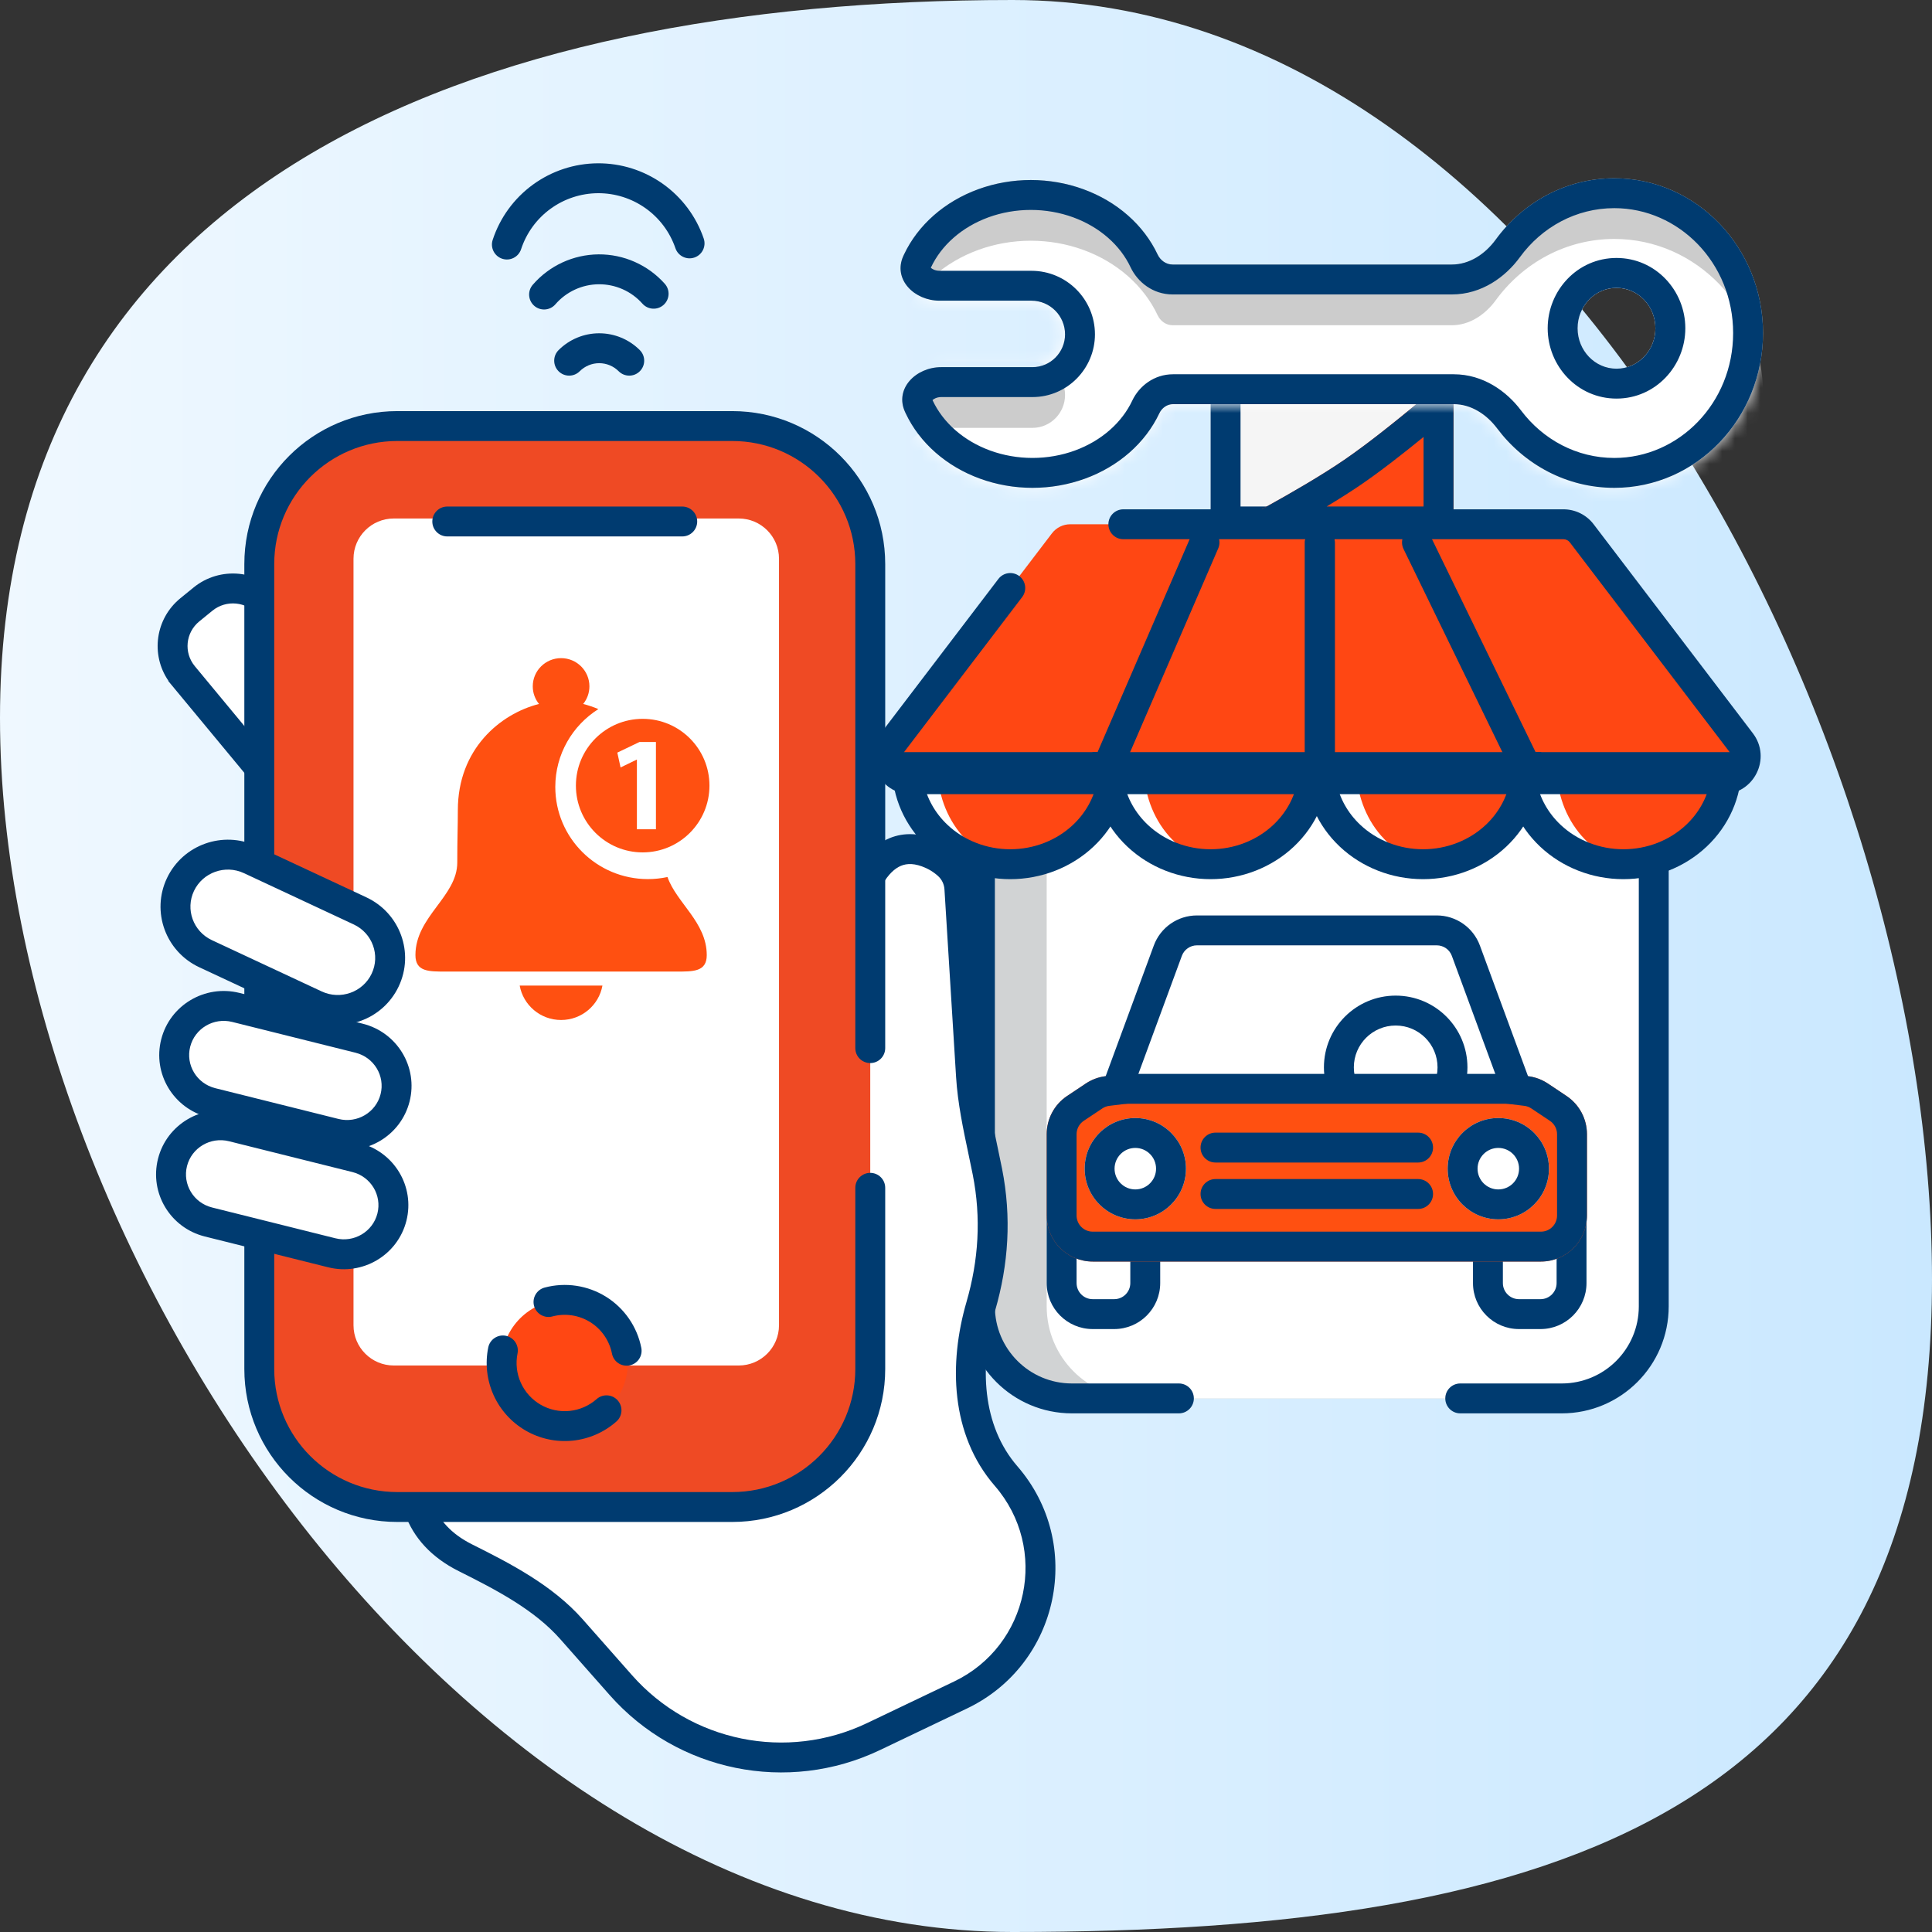
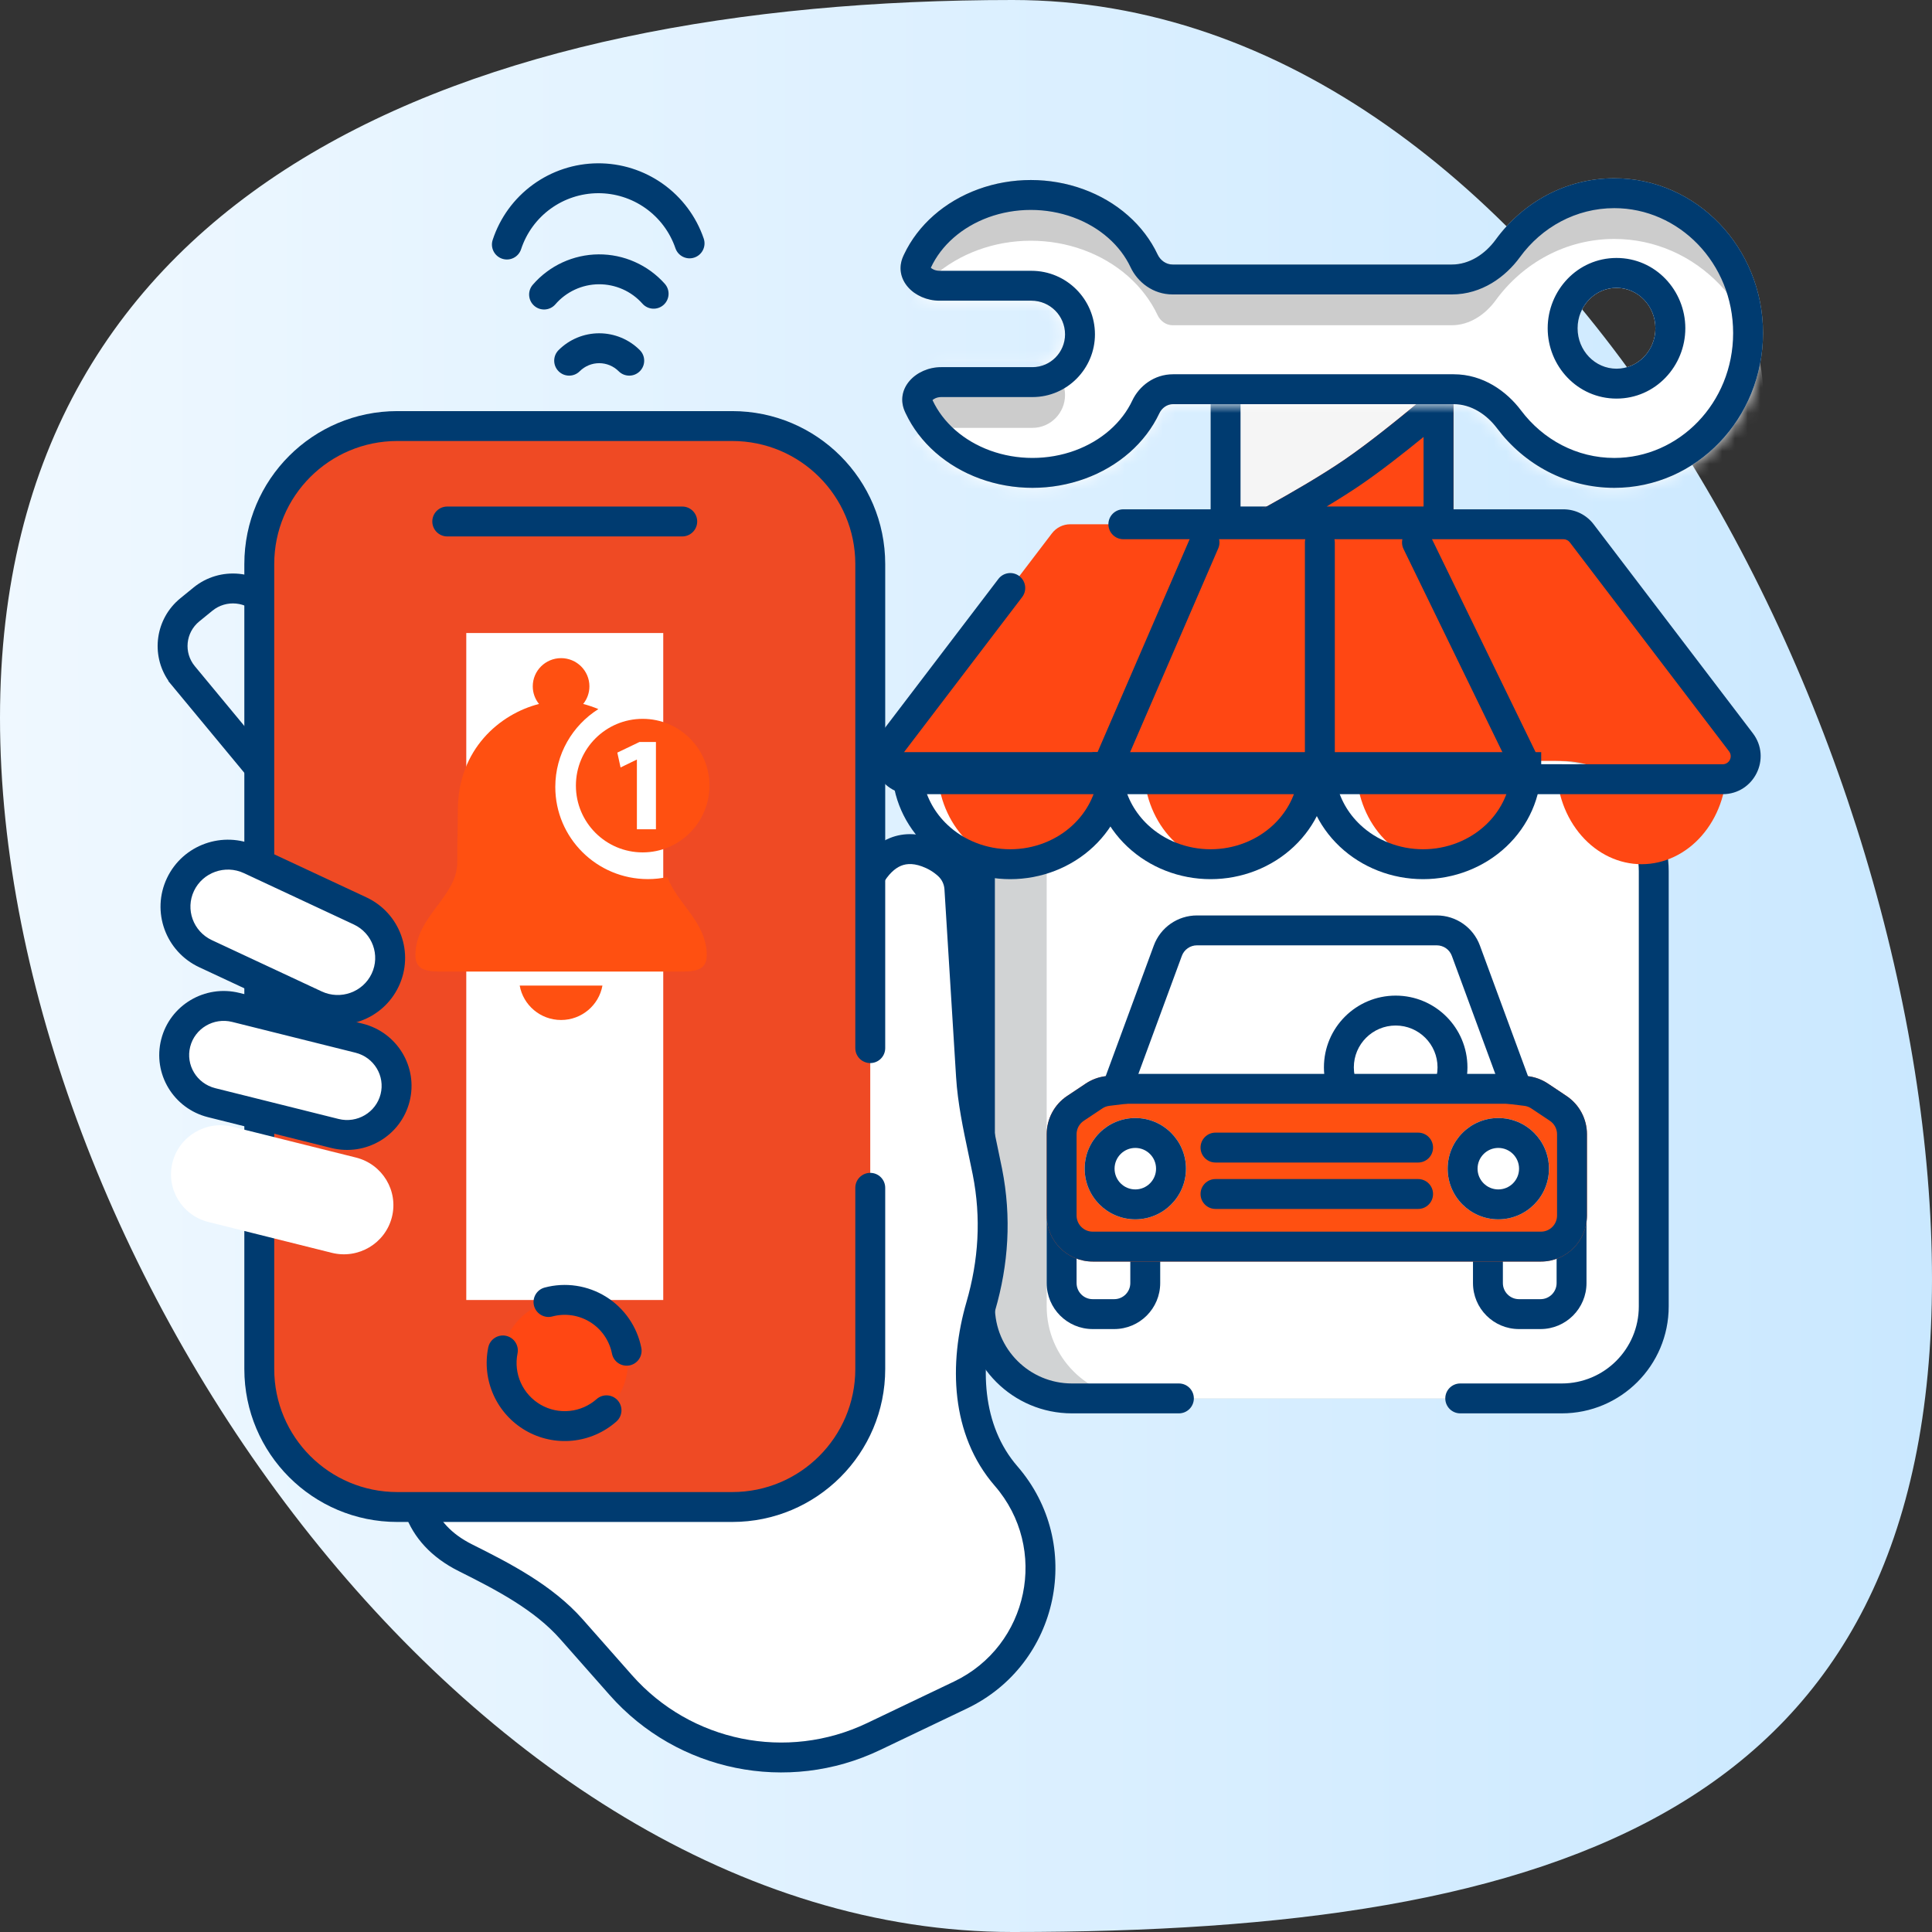
<svg xmlns="http://www.w3.org/2000/svg" width="152" height="152" viewBox="0 0 152 152" fill="none">
  <rect x="0" y="0" width="152" height="152" fill="#333333" stroke="none" />
  <path d="M79.669 1.65447e-05C122.511 1.4672e-05 152 58.675 152 100.649C152 142.622 122.511 152 79.669 152C36.827 152 -2.3403e-06 98.46 -4.17503e-06 56.486C-6.00975e-06 14.513 36.827 1.84174e-05 79.669 1.65447e-05Z" fill="url(#paint0_linear_11902_213252)" />
  <path d="M82.762 41.959C83.105 41.51 83.637 41.246 84.202 41.246H88.38H93.454H103.603H123.005C123.57 41.246 124.102 41.51 124.444 41.959L136.97 58.399C137.877 59.59 137.028 61.305 135.531 61.305H71.676C70.179 61.305 69.329 59.59 70.237 58.399L75.664 51.276L79.485 46.261L82.762 41.959Z" fill="#FF4713" />
  <path d="M77.094 67.111C77.094 63.114 80.334 59.873 84.332 59.873H122.869C126.866 59.873 130.107 63.114 130.107 67.111V102.782C130.107 106.78 126.866 110.021 122.869 110.021H84.332C80.334 110.021 77.094 106.78 77.094 102.782V67.111Z" fill="#D1D3D4" />
  <path d="M82.348 67.111C82.348 63.114 85.588 59.873 89.586 59.873H122.391C126.389 59.873 129.63 63.114 129.63 67.111V102.782C129.63 106.78 126.389 110.021 122.391 110.021H89.586C85.588 110.021 82.348 106.78 82.348 102.782V67.111Z" fill="white" />
  <path fill-rule="evenodd" clip-rule="evenodd" d="M122.871 60.129C127.518 60.129 131.285 63.896 131.285 68.543L131.285 102.782C131.285 107.429 127.518 111.196 122.871 111.196L114.884 111.196C114.235 111.196 113.708 110.669 113.708 110.02C113.708 109.37 114.235 108.844 114.884 108.844L122.871 108.844C126.219 108.844 128.933 106.13 128.933 102.782L128.933 68.543C128.933 65.195 126.219 62.481 122.871 62.481L84.334 62.481C80.986 62.481 78.272 65.195 78.272 68.543L78.272 102.782C78.272 106.13 80.986 108.844 84.334 108.844L92.75 108.844C93.4 108.844 93.926 109.37 93.926 110.02C93.926 110.669 93.4 111.196 92.75 111.196L84.334 111.196C79.687 111.196 75.92 107.429 75.92 102.782L75.92 68.543C75.92 63.896 79.687 60.129 84.334 60.129L122.871 60.129Z" fill="#003B70" />
  <path d="M87.125 60.35C87.125 62.376 87.981 64.32 89.503 65.753C91.026 67.186 93.091 67.991 95.244 67.991C97.397 67.991 99.463 67.186 100.985 65.753C102.508 64.32 103.363 62.376 103.363 60.35L95.244 60.35L87.125 60.35Z" fill="white" />
  <path d="M70.887 60.35C70.887 62.376 71.742 64.32 73.265 65.753C74.787 67.186 76.853 67.991 79.006 67.991C81.159 67.991 83.224 67.186 84.747 65.753C86.27 64.32 87.125 62.376 87.125 60.35L79.006 60.35L70.887 60.35Z" fill="white" />
  <path d="M103.84 60.35C103.84 62.376 104.695 64.32 106.218 65.753C107.741 67.186 109.806 67.991 111.959 67.991C114.112 67.991 116.177 67.186 117.7 65.753C119.223 64.32 120.078 62.376 120.078 60.35L111.959 60.35L103.84 60.35Z" fill="white" />
  <path d="M119.602 60.35C119.602 62.376 120.457 64.32 121.98 65.753C123.502 67.186 125.567 67.991 127.721 67.991C129.874 67.991 131.939 67.186 133.462 65.753C134.984 64.32 135.84 62.376 135.84 60.35L127.721 60.35L119.602 60.35Z" fill="white" />
  <path d="M89.991 60.35C89.991 62.376 90.695 64.32 91.949 65.753C93.203 67.186 94.904 67.991 96.677 67.991C98.45 67.991 100.151 67.186 101.405 65.753C102.659 64.32 103.363 62.376 103.363 60.35L96.677 60.35L89.991 60.35Z" fill="#FF4713" />
  <path d="M73.752 60.35C73.752 62.376 74.457 64.32 75.711 65.753C76.965 67.186 78.665 67.991 80.439 67.991C82.212 67.991 83.913 67.186 85.167 65.753C86.421 64.32 87.125 62.376 87.125 60.35L80.439 60.35L73.752 60.35Z" fill="#FF4713" />
  <path d="M106.705 60.35C106.705 62.376 107.41 64.32 108.664 65.753C109.918 67.186 111.618 67.991 113.392 67.991C115.165 67.991 116.866 67.186 118.12 65.753C119.374 64.32 120.078 62.376 120.078 60.35L113.392 60.35L106.705 60.35Z" fill="#FF4713" />
  <path d="M122.467 60.35C122.467 62.376 123.172 64.32 124.426 65.753C125.679 67.186 127.38 67.991 129.154 67.991C130.927 67.991 132.628 67.186 133.881 65.753C135.135 64.32 135.84 62.376 135.84 60.35L129.154 60.35L122.467 60.35Z" fill="#FF4713" />
  <path d="M95.246 29.307H114.35V42.202H95.246V29.307Z" fill="#F5F5F5" />
  <path fill-rule="evenodd" clip-rule="evenodd" d="M111.998 31.659H97.599V39.849H111.998V31.659ZM95.246 29.307V42.202H114.35V29.307H95.246Z" fill="#003B70" />
  <path d="M105.753 36.184C109.329 33.738 114.35 29.307 114.35 29.307V42.202H95.246C95.246 42.202 101.881 38.833 105.753 36.184Z" fill="#FF4713" />
  <path fill-rule="evenodd" clip-rule="evenodd" d="M95.246 42.202C95.246 42.202 97.229 41.195 99.659 39.849C101.675 38.733 103.998 37.385 105.753 36.184C107.761 34.811 110.223 32.812 111.998 31.323C113.384 30.159 114.35 29.307 114.35 29.307V42.202H95.246ZM104.375 39.849H111.998V34.377C110.45 35.641 108.649 37.053 107.081 38.126C106.262 38.686 105.333 39.272 104.375 39.849Z" fill="#003B70" />
  <path fill-rule="evenodd" clip-rule="evenodd" d="M87.66 94.962H85.967C85.267 94.962 84.7 95.529 84.7 96.228V100.945C84.7 101.645 85.267 102.212 85.967 102.212H87.66C88.36 102.212 88.927 101.645 88.927 100.945V96.228C88.927 95.529 88.36 94.962 87.66 94.962ZM85.967 92.609C83.968 92.609 82.348 94.23 82.348 96.228V100.945C82.348 102.944 83.968 104.564 85.967 104.564H87.66C89.659 104.564 91.279 102.944 91.279 100.945V96.228C91.279 94.23 89.659 92.609 87.66 92.609H85.967Z" fill="#003B70" />
  <path fill-rule="evenodd" clip-rule="evenodd" d="M121.199 94.962H119.506C118.806 94.962 118.239 95.529 118.239 96.228V100.945C118.239 101.645 118.806 102.212 119.506 102.212H121.199C121.899 102.212 122.466 101.645 122.466 100.945V96.228C122.466 95.529 121.899 94.962 121.199 94.962ZM119.506 92.609C117.507 92.609 115.887 94.23 115.887 96.228V100.945C115.887 102.944 117.507 104.564 119.506 104.564H121.199C123.198 104.564 124.818 102.944 124.818 100.945V96.228C124.818 94.23 123.198 92.609 121.199 92.609H119.506Z" fill="#003B70" />
  <path fill-rule="evenodd" clip-rule="evenodd" d="M109.805 87.268C111.624 87.268 113.098 85.794 113.098 83.975C113.098 82.157 111.624 80.683 109.805 80.683C107.987 80.683 106.513 82.157 106.513 83.975C106.513 85.794 107.987 87.268 109.805 87.268ZM109.805 89.621C112.923 89.621 115.451 87.093 115.451 83.975C115.451 80.858 112.923 78.33 109.805 78.33C106.688 78.33 104.16 80.858 104.16 83.975C104.16 87.093 106.688 89.621 109.805 89.621Z" fill="#003B70" />
  <path d="M85.421 85.248C86.015 84.852 86.714 84.641 87.428 84.641H119.773C120.487 84.641 121.186 84.852 121.78 85.248L123.242 86.223C124.249 86.894 124.854 88.024 124.854 89.234V95.633C124.854 97.632 123.233 99.252 121.235 99.252H85.967C83.968 99.252 82.348 97.632 82.348 95.633V89.234C82.348 88.024 82.952 86.894 83.959 86.223L85.421 85.248Z" fill="#FF5011" />
  <path d="M93.306 91.946C93.306 94.147 91.522 95.931 89.321 95.931C87.12 95.931 85.336 94.147 85.336 91.946C85.336 89.745 87.12 87.961 89.321 87.961C91.522 87.961 93.306 89.745 93.306 91.946Z" fill="white" />
  <path fill-rule="evenodd" clip-rule="evenodd" d="M89.321 93.578C90.222 93.578 90.953 92.847 90.953 91.946C90.953 91.044 90.222 90.313 89.321 90.313C88.419 90.313 87.688 91.044 87.688 91.946C87.688 92.847 88.419 93.578 89.321 93.578ZM89.321 95.931C91.522 95.931 93.306 94.147 93.306 91.946C93.306 89.745 91.522 87.961 89.321 87.961C87.12 87.961 85.336 89.745 85.336 91.946C85.336 94.147 87.12 95.931 89.321 95.931Z" fill="#003B70" />
  <path d="M121.864 91.946C121.864 94.147 120.08 95.931 117.879 95.931C115.679 95.931 113.895 94.147 113.895 91.946C113.895 89.745 115.679 87.961 117.879 87.961C120.08 87.961 121.864 89.745 121.864 91.946Z" fill="white" />
  <path fill-rule="evenodd" clip-rule="evenodd" d="M117.879 93.578C118.781 93.578 119.512 92.847 119.512 91.946C119.512 91.044 118.781 90.313 117.879 90.313C116.978 90.313 116.247 91.044 116.247 91.946C116.247 92.847 116.978 93.578 117.879 93.578ZM117.879 95.931C120.08 95.931 121.864 94.147 121.864 91.946C121.864 89.745 120.08 87.961 117.879 87.961C115.679 87.961 113.895 89.745 113.895 91.946C113.895 94.147 115.679 95.931 117.879 95.931Z" fill="#003B70" />
  <path fill-rule="evenodd" clip-rule="evenodd" d="M88.701 86.828L87.275 87.002C87.079 87.026 86.891 87.095 86.726 87.206L85.264 88.18C84.912 88.415 84.7 88.81 84.7 89.234V95.633C84.7 96.332 85.267 96.9 85.967 96.9H121.235C121.934 96.9 122.501 96.332 122.501 95.633V89.234C122.501 88.81 122.29 88.415 121.937 88.18L120.476 87.206C120.311 87.096 120.123 87.026 119.928 87.002L118.504 86.827L114.224 75.203C114.041 74.705 113.566 74.374 113.035 74.374H94.171C93.64 74.374 93.165 74.705 92.982 75.203L88.701 86.828ZM90.775 74.39C91.299 72.967 92.654 72.022 94.171 72.022H113.035C114.552 72.022 115.907 72.967 116.431 74.39L120.216 84.668C120.774 84.736 121.31 84.934 121.78 85.248L123.242 86.223C124.249 86.894 124.854 88.024 124.854 89.234V95.633C124.854 97.632 123.233 99.252 121.235 99.252H85.967C83.968 99.252 82.348 97.632 82.348 95.633V89.234C82.348 88.024 82.952 86.894 83.959 86.223L85.421 85.248C85.893 84.933 86.431 84.735 86.99 84.667L90.775 74.39Z" fill="#003B70" />
  <path fill-rule="evenodd" clip-rule="evenodd" d="M87.379 85.662C87.379 85.013 87.906 84.486 88.555 84.486L119.121 84.486C119.771 84.486 120.297 85.013 120.297 85.662C120.297 86.312 119.771 86.839 119.121 86.839L88.555 86.839C87.906 86.839 87.379 86.312 87.379 85.662Z" fill="#003B70" />
  <path fill-rule="evenodd" clip-rule="evenodd" d="M94.453 90.286C94.453 89.636 94.98 89.109 95.629 89.109H111.569C112.219 89.109 112.745 89.636 112.745 90.286C112.745 90.935 112.219 91.462 111.569 91.462H95.629C94.98 91.462 94.453 90.935 94.453 90.286Z" fill="#003B70" />
  <path fill-rule="evenodd" clip-rule="evenodd" d="M94.453 93.938C94.453 93.288 94.98 92.762 95.629 92.762H111.569C112.219 92.762 112.745 93.288 112.745 93.938C112.745 94.588 112.219 95.114 111.569 95.114H95.629C94.98 95.114 94.453 94.588 94.453 93.938Z" fill="#003B70" />
  <path fill-rule="evenodd" clip-rule="evenodd" d="M104.539 59.174L104.539 60.35C104.539 62.712 103.541 64.963 101.791 66.61C100.043 68.255 97.687 69.168 95.244 69.168C92.801 69.168 90.445 68.255 88.697 66.61C86.946 64.963 85.948 62.712 85.948 60.35L85.948 59.174L104.539 59.174ZM102.071 61.526L88.417 61.526C88.667 62.786 89.318 63.964 90.309 64.897C91.606 66.118 93.38 66.815 95.244 66.815C97.107 66.815 98.881 66.118 100.179 64.897C101.17 63.964 101.82 62.786 102.071 61.526Z" fill="#003B70" />
  <path fill-rule="evenodd" clip-rule="evenodd" d="M121.254 59.174L121.254 60.35C121.254 62.712 120.256 64.963 118.506 66.61C116.758 68.255 114.402 69.168 111.959 69.168C109.516 69.168 107.159 68.255 105.411 66.61C103.661 64.963 102.663 62.712 102.663 60.35L102.663 59.174L121.254 59.174ZM118.786 61.526L105.132 61.526C105.382 62.786 106.032 63.964 107.024 64.897C108.321 66.118 110.095 66.815 111.959 66.815C113.822 66.815 115.596 66.118 116.894 64.897C117.885 63.964 118.535 62.786 118.786 61.526Z" fill="#003B70" />
-   <path fill-rule="evenodd" clip-rule="evenodd" d="M137.016 59.174L137.016 60.35C137.016 62.712 136.018 64.963 134.268 66.61C132.52 68.255 130.163 69.168 127.72 69.168C125.277 69.168 122.921 68.255 121.173 66.61C119.423 64.963 118.425 62.712 118.425 60.35L118.425 59.174L137.016 59.174ZM134.547 61.526L120.893 61.526C121.144 62.786 121.794 63.964 122.785 64.897C124.083 66.118 125.857 66.815 127.72 66.815C129.584 66.815 131.358 66.118 132.655 64.897C133.646 63.964 134.297 62.786 134.547 61.526Z" fill="#003B70" />
  <path fill-rule="evenodd" clip-rule="evenodd" d="M71.123 20.024C71.104 20.065 71.085 20.107 71.066 20.148C70.242 21.969 71.921 23.657 73.92 23.657L81.1 23.657L81.145 23.657C82.607 23.657 83.792 24.843 83.792 26.305V26.305V26.305C83.792 27.718 82.646 28.886 81.232 28.886V28.886L74.053 28.886C72.054 28.886 70.374 30.575 71.198 32.396C71.217 32.437 71.236 32.478 71.256 32.52C71.798 33.672 72.594 34.718 73.596 35.6C74.599 36.481 75.79 37.181 77.1 37.658C78.41 38.135 79.814 38.381 81.232 38.381C82.65 38.381 84.054 38.135 85.365 37.658C86.675 37.181 87.865 36.481 88.868 35.6C89.871 34.718 90.666 33.672 91.209 32.52V32.52C91.409 32.094 91.823 31.797 92.294 31.797L114.368 31.797C115.741 31.797 116.96 32.604 117.785 33.702C119.927 36.55 123.261 38.381 127.005 38.381C133.467 38.381 138.706 32.928 138.706 26.202C138.706 19.476 133.467 14.024 127.005 14.024C123.197 14.024 119.814 15.917 117.677 18.849C116.854 19.978 115.619 20.812 114.222 20.812L92.255 20.812C91.743 20.812 91.294 20.487 91.076 20.024V20.024C90.534 18.872 89.738 17.826 88.735 16.944C87.733 16.062 86.542 15.363 85.232 14.886C83.922 14.409 82.518 14.163 81.1 14.163C79.682 14.163 78.277 14.409 76.967 14.886C75.657 15.363 74.467 16.062 73.464 16.944C72.461 17.826 71.666 18.872 71.123 20.024ZM127.179 22.647C128.87 22.647 130.24 24.071 130.24 25.827C130.24 27.583 128.87 29.007 127.179 29.007C125.487 29.007 124.117 27.583 124.117 25.827C124.117 24.071 125.487 22.647 127.179 22.647Z" fill="#CCCCCC" />
  <mask id="mask0_11902_213252" style="mask-type:alpha" maskUnits="userSpaceOnUse" x="70" y="14" width="69" height="25">
    <path fill-rule="evenodd" clip-rule="evenodd" d="M71.123 20.024C71.104 20.065 71.085 20.107 71.066 20.148C70.242 21.969 71.921 23.657 73.92 23.657L81.1 23.657L81.145 23.657C82.607 23.657 83.792 24.843 83.792 26.305V26.305V26.305C83.792 27.718 82.646 28.886 81.232 28.886V28.886L74.053 28.886C72.054 28.886 70.374 30.575 71.198 32.396C71.217 32.437 71.236 32.478 71.256 32.52C71.798 33.672 72.594 34.718 73.596 35.6C74.599 36.481 75.79 37.181 77.1 37.658C78.41 38.135 79.814 38.381 81.232 38.381C82.65 38.381 84.054 38.135 85.365 37.658C86.675 37.181 87.865 36.481 88.868 35.6C89.871 34.718 90.666 33.672 91.209 32.52V32.52C91.409 32.094 91.823 31.797 92.294 31.797L114.368 31.797C115.741 31.797 116.96 32.604 117.785 33.702C119.927 36.55 123.261 38.381 127.005 38.381C133.467 38.381 138.706 32.928 138.706 26.202C138.706 19.476 133.467 14.024 127.005 14.024C123.197 14.024 119.814 15.917 117.677 18.849C116.854 19.978 115.619 20.812 114.222 20.812L92.255 20.812C91.743 20.812 91.294 20.487 91.076 20.024V20.024C90.534 18.872 89.738 17.826 88.735 16.944C87.733 16.062 86.542 15.363 85.232 14.886C83.922 14.409 82.518 14.163 81.1 14.163C79.682 14.163 78.277 14.409 76.967 14.886C75.657 15.363 74.467 16.062 73.464 16.944C72.461 17.826 71.666 18.872 71.123 20.024ZM127.179 22.647C128.87 22.647 130.24 24.071 130.24 25.827C130.24 27.583 128.87 29.007 127.179 29.007C125.487 29.007 124.117 27.583 124.117 25.827C124.117 24.071 125.487 22.647 127.179 22.647Z" fill="#CCCCCC" />
  </mask>
  <g mask="url(#mask0_11902_213252)">
    <path fill-rule="evenodd" clip-rule="evenodd" d="M71.123 24.8C71.104 24.841 71.085 24.882 71.066 24.924C70.242 26.745 71.921 28.433 73.92 28.433L81.1 28.433L81.145 28.433C82.607 28.433 83.792 29.618 83.792 31.08V31.08V31.08C83.792 32.494 82.646 33.662 81.232 33.662V33.662L74.053 33.662C72.054 33.662 70.374 35.35 71.198 37.171C71.217 37.213 71.236 37.254 71.256 37.295C71.798 38.447 72.594 39.494 73.596 40.375C74.599 41.257 75.79 41.956 77.1 42.434C78.41 42.911 79.814 43.156 81.232 43.156C82.65 43.156 84.054 42.911 85.365 42.434C86.675 41.956 87.865 41.257 88.868 40.375C89.871 39.494 90.666 38.447 91.209 37.295V37.295C91.409 36.87 91.823 36.573 92.294 36.573L114.368 36.573C115.741 36.573 116.96 37.38 117.785 38.477C119.927 41.325 123.261 43.156 127.005 43.156C133.467 43.156 138.706 37.704 138.706 30.978C138.706 24.252 133.467 18.799 127.005 18.799C123.197 18.799 119.814 20.692 117.677 23.624C116.854 24.753 115.619 25.588 114.222 25.588L92.255 25.588C91.743 25.588 91.294 25.262 91.076 24.8V24.8C90.534 23.648 89.738 22.601 88.735 21.72C87.733 20.838 86.542 20.139 85.232 19.662C83.922 19.184 82.518 18.939 81.1 18.939C79.682 18.939 78.277 19.184 76.967 19.662C75.657 20.139 74.467 20.838 73.464 21.72C72.461 22.601 71.666 23.648 71.123 24.8ZM127.179 22.647C128.87 22.647 130.24 24.07 130.24 25.827C130.24 27.583 128.87 29.007 127.179 29.007C125.487 29.007 124.117 27.583 124.117 25.827C124.117 24.07 125.487 22.647 127.179 22.647Z" fill="white" />
  </g>
  <path fill-rule="evenodd" clip-rule="evenodd" d="M73.233 21.066C73.277 21.108 73.351 21.163 73.46 21.211C73.592 21.269 73.75 21.305 73.92 21.305L81.145 21.305C83.906 21.305 86.145 23.544 86.145 26.305C86.145 28.992 83.971 31.239 81.232 31.239L74.053 31.239C73.882 31.239 73.724 31.275 73.593 31.333C73.483 31.381 73.409 31.436 73.365 31.478C73.371 31.491 73.377 31.504 73.384 31.517C73.782 32.364 74.377 33.154 75.15 33.833C75.923 34.513 76.857 35.066 77.905 35.448C78.952 35.829 80.084 36.028 81.232 36.028C82.38 36.028 83.512 35.829 84.559 35.448C85.607 35.066 86.541 34.513 87.314 33.833C88.087 33.154 88.682 32.364 89.081 31.517L91.209 32.52C90.666 33.672 89.871 34.718 88.868 35.6C87.865 36.481 86.675 37.181 85.365 37.658C84.054 38.135 82.65 38.381 81.232 38.381C79.814 38.381 78.41 38.135 77.1 37.658C75.79 37.181 74.599 36.481 73.596 35.6C72.594 34.718 71.798 33.672 71.256 32.52C71.236 32.478 71.217 32.437 71.198 32.396C70.374 30.575 72.054 28.886 74.053 28.886L81.232 28.886C82.646 28.886 83.792 27.718 83.792 26.305C83.792 24.843 82.607 23.657 81.145 23.657L73.92 23.657C71.921 23.657 70.242 21.969 71.066 20.148C71.085 20.107 71.104 20.065 71.123 20.024C71.666 18.872 72.461 17.826 73.464 16.944C74.467 16.062 75.657 15.363 76.967 14.886C78.277 14.409 79.682 14.163 81.1 14.163C82.518 14.163 83.922 14.409 85.232 14.886C86.542 15.363 87.733 16.062 88.735 16.944C89.738 17.826 90.534 18.872 91.076 20.024C91.294 20.487 91.743 20.812 92.255 20.812L114.222 20.812C115.619 20.812 116.854 19.978 117.677 18.849C119.814 15.917 123.197 14.024 127.005 14.024C133.467 14.024 138.706 19.476 138.706 26.202C138.706 32.928 133.467 38.381 127.005 38.381C123.261 38.381 119.927 36.55 117.785 33.702C116.96 32.604 115.741 31.797 114.368 31.797L92.294 31.797C91.823 31.797 91.409 32.094 91.209 32.52L89.081 31.517C89.618 30.377 90.798 29.445 92.294 29.445L114.368 29.445C116.697 29.445 118.544 30.797 119.665 32.288C121.395 34.589 124.053 36.029 127.005 36.029C132.08 36.029 136.354 31.719 136.354 26.202C136.354 20.686 132.08 16.376 127.005 16.376C124.003 16.376 121.305 17.865 119.578 20.234C118.461 21.766 116.592 23.165 114.222 23.165L92.255 23.165C90.707 23.165 89.498 22.194 88.948 21.027C88.549 20.18 87.955 19.39 87.182 18.711C86.409 18.031 85.475 17.478 84.427 17.096C83.379 16.715 82.248 16.516 81.1 16.516C79.951 16.516 78.82 16.715 77.772 17.096C76.725 17.478 75.791 18.031 75.017 18.711C74.244 19.39 73.65 20.18 73.251 21.027C73.245 21.04 73.239 21.053 73.233 21.066ZM127.179 20.295C130.252 20.295 132.593 22.856 132.593 25.827C132.593 28.798 130.252 31.359 127.179 31.359C124.105 31.359 121.764 28.798 121.764 25.827C121.764 22.856 124.105 20.295 127.179 20.295ZM130.24 25.827C130.24 24.071 128.87 22.647 127.179 22.647C125.487 22.647 124.117 24.071 124.117 25.827C124.117 27.583 125.487 29.007 127.179 29.007C128.87 29.007 130.24 27.583 130.24 25.827Z" fill="#003B70" />
  <path fill-rule="evenodd" clip-rule="evenodd" d="M87.203 41.246C87.203 40.597 87.729 40.07 88.379 40.07H123.004C123.935 40.07 124.814 40.505 125.379 41.247L137.904 57.687C139.402 59.652 138 62.482 135.529 62.482H71.675C69.204 62.482 67.802 59.652 69.3 57.687L78.548 45.548C78.942 45.032 79.68 44.932 80.196 45.326C80.713 45.719 80.813 46.457 80.419 46.974L71.171 59.112C70.853 59.529 71.151 60.129 71.675 60.129H135.529C136.053 60.129 136.351 59.529 136.033 59.112L123.507 42.672C123.388 42.515 123.201 42.423 123.004 42.423H88.379C87.729 42.423 87.203 41.896 87.203 41.246Z" fill="#003B70" />
  <path fill-rule="evenodd" clip-rule="evenodd" d="M103.839 41.504C104.489 41.504 105.016 42.031 105.016 42.68L105.016 60.351C105.016 61.001 104.489 61.527 103.839 61.527C103.19 61.527 102.663 61.001 102.663 60.351L102.663 42.68C102.663 42.031 103.19 41.504 103.839 41.504Z" fill="#003B70" />
-   <path fill-rule="evenodd" clip-rule="evenodd" d="M103.839 41.504C104.489 41.504 105.016 42.031 105.016 42.68L105.016 60.351C105.016 61.001 104.489 61.527 103.839 61.527C103.19 61.527 102.663 61.001 102.663 60.351L102.663 42.68C102.663 42.031 103.19 41.504 103.839 41.504Z" fill="#003B70" />
  <path fill-rule="evenodd" clip-rule="evenodd" d="M95.232 41.599C95.828 41.857 96.102 42.549 95.844 43.145L88.203 60.816C87.945 61.413 87.253 61.687 86.657 61.429C86.06 61.171 85.786 60.479 86.044 59.883L93.685 42.212C93.943 41.615 94.635 41.341 95.232 41.599Z" fill="#003B70" />
  <path fill-rule="evenodd" clip-rule="evenodd" d="M120.592 61.407C120.008 61.691 119.304 61.448 119.02 60.864L110.423 43.193C110.139 42.609 110.382 41.905 110.966 41.621C111.55 41.337 112.254 41.58 112.538 42.164L121.135 59.835C121.419 60.419 121.176 61.123 120.592 61.407Z" fill="#003B70" />
  <path fill-rule="evenodd" clip-rule="evenodd" d="M88.777 59.174L88.777 60.35C88.777 62.712 87.78 64.963 86.029 66.61C84.281 68.255 81.925 69.168 79.482 69.168C77.039 69.168 74.683 68.255 72.935 66.61C71.184 64.963 70.187 62.712 70.187 60.35L70.187 59.174L88.777 59.174ZM86.309 61.526L72.655 61.526C72.906 62.786 73.556 63.964 74.547 64.897C75.844 66.118 77.618 66.815 79.482 66.815C81.346 66.815 83.12 66.118 84.417 64.897C85.408 63.964 86.058 62.786 86.309 61.526Z" fill="#003B70" />
  <path fill-rule="evenodd" clip-rule="evenodd" d="M39.513 20.357C38.896 20.154 38.559 19.49 38.762 18.873C39.334 17.129 40.44 15.61 41.923 14.529C43.406 13.448 45.191 12.86 47.026 12.848C48.861 12.836 50.653 13.402 52.149 14.464C53.646 15.526 54.771 17.031 55.365 18.767C55.575 19.382 55.248 20.051 54.633 20.261C54.019 20.472 53.35 20.144 53.139 19.529C52.705 18.26 51.882 17.159 50.788 16.382C49.693 15.605 48.383 15.192 47.041 15.2C45.699 15.209 44.393 15.639 43.309 16.429C42.224 17.22 41.416 18.331 40.997 19.606C40.794 20.224 40.13 20.56 39.513 20.357Z" fill="#003B70" />
  <path fill-rule="evenodd" clip-rule="evenodd" d="M42.036 24.064C41.545 23.639 41.49 22.896 41.915 22.405C42.558 21.66 43.352 21.062 44.245 20.649C45.138 20.237 46.108 20.02 47.092 20.012C48.075 20.005 49.049 20.208 49.947 20.608C50.846 21.007 51.649 21.594 52.303 22.328C52.735 22.814 52.691 23.557 52.206 23.989C51.721 24.421 50.977 24.377 50.545 23.892C50.114 23.407 49.585 23.02 48.992 22.757C48.4 22.494 47.758 22.36 47.109 22.365C46.46 22.369 45.82 22.513 45.232 22.785C44.643 23.057 44.119 23.451 43.695 23.942C43.271 24.434 42.528 24.488 42.036 24.064Z" fill="#003B70" />
  <path fill-rule="evenodd" clip-rule="evenodd" d="M43.946 29.208C43.487 28.749 43.487 28.004 43.946 27.545C44.366 27.125 44.864 26.792 45.412 26.565C45.961 26.338 46.548 26.221 47.142 26.221C47.735 26.221 48.323 26.338 48.871 26.565C49.419 26.792 49.918 27.125 50.337 27.545C50.797 28.004 50.797 28.749 50.337 29.208C49.878 29.668 49.133 29.668 48.674 29.208C48.473 29.007 48.234 28.847 47.971 28.738C47.708 28.63 47.426 28.573 47.142 28.573C46.857 28.573 46.575 28.63 46.312 28.738C46.05 28.847 45.811 29.007 45.609 29.208C45.15 29.668 44.405 29.668 43.946 29.208Z" fill="#003B70" />
-   <path d="M14.423 53.164L22.283 62.652L29.058 57.13L21.197 47.642C19.895 46.07 17.553 45.843 15.968 47.135L14.935 47.977C13.35 49.269 13.12 51.592 14.423 53.164V53.164Z" fill="white" />
  <path fill-rule="evenodd" clip-rule="evenodd" d="M15.226 46.224C17.31 44.524 20.388 44.822 22.103 46.892L30.72 57.293L22.122 64.301L13.247 53.589V53.556C11.837 51.498 12.219 48.674 14.192 47.066L15.226 46.224C15.226 46.224 15.226 46.224 15.226 46.224ZM20.292 48.393C19.402 47.32 17.797 47.162 16.712 48.047L15.678 48.889C15.678 48.889 15.678 48.889 15.678 48.889C14.598 49.77 14.444 51.346 15.329 52.414L15.6 52.74V52.741L22.445 61.004L27.396 56.968L20.292 48.393C20.292 48.393 20.292 48.393 20.292 48.393Z" fill="#003B70" />
  <path d="M75.564 133.356C82.155 130.206 83.938 121.646 79.152 116.127V116.127C76.017 112.512 75.832 107.36 77.166 102.764C78.165 99.324 78.399 95.803 77.683 92.183C77.19 89.687 76.551 87.205 76.394 84.666L75.478 69.894C75.435 69.195 75.123 68.538 74.605 68.063C74.114 67.613 73.542 67.278 72.933 67.057C68.578 65.478 66.807 71.595 66.807 76.227V77.221C66.807 88.045 60.25 97.79 50.224 101.869L41.29 105.504C33.316 108.748 28.915 118.707 36.616 122.556V122.556C39.602 124.048 42.752 125.678 44.962 128.181L48.843 132.577C53.822 138.215 61.937 139.867 68.725 136.624L75.564 133.356Z" fill="white" />
  <path fill-rule="evenodd" clip-rule="evenodd" d="M69.576 66.139C70.682 65.537 71.964 65.454 73.334 65.951C74.081 66.222 74.788 66.635 75.4 67.196C76.144 67.878 76.591 68.82 76.653 69.822C76.653 69.822 76.653 69.822 76.653 69.822L77.568 84.593C77.684 86.453 78.065 88.259 78.466 90.16C78.591 90.748 78.717 91.345 78.838 91.955C79.593 95.775 79.343 99.487 78.296 103.093C77.019 107.49 77.273 112.164 80.041 115.356C85.336 121.462 83.364 130.933 76.072 134.418L69.232 137.686C61.971 141.155 53.289 139.388 47.962 133.355L44.08 128.96C42.045 126.655 39.105 125.115 36.091 123.608C33.93 122.529 32.53 120.967 31.869 119.12C31.215 117.292 31.329 115.307 31.96 113.429C33.214 109.698 36.573 106.153 40.847 104.414L49.781 100.78C59.364 96.882 65.631 87.567 65.631 77.221V76.228C65.631 73.805 66.088 70.911 67.192 68.773C67.747 67.7 68.517 66.716 69.576 66.139ZM69.282 69.853C68.412 71.538 67.983 74.019 67.983 76.228V77.221C67.983 88.523 61.137 98.7 50.667 102.959L41.734 106.593C38.034 108.099 35.206 111.156 34.19 114.178C33.687 115.676 33.646 117.105 34.084 118.328C34.515 119.532 35.452 120.659 37.142 121.504C40.1 122.982 43.46 124.703 45.844 127.402L49.725 131.798C54.357 137.043 61.905 138.58 68.218 135.563L75.057 132.295C80.948 129.48 82.541 121.83 78.264 116.898C74.763 112.859 74.645 107.23 76.037 102.437C76.987 99.162 77.206 95.832 76.53 92.412C76.423 91.87 76.306 91.318 76.187 90.757C75.778 88.824 75.347 86.788 75.22 84.739L74.305 69.967L74.305 69.967C74.28 69.571 74.104 69.199 73.811 68.931L73.81 68.93C73.44 68.591 73.005 68.334 72.532 68.163C71.725 67.87 71.153 67.96 70.701 68.205C70.204 68.476 69.715 69.015 69.282 69.853Z" fill="#003B70" />
  <path d="M20.398 47.091C20.398 39.596 26.475 33.52 33.97 33.52H54.895C62.391 33.52 68.467 39.596 68.467 47.091V104.992C68.467 112.488 62.391 118.564 54.895 118.564H33.97C26.475 118.564 20.398 112.488 20.398 104.992V47.091Z" fill="white" />
  <path fill-rule="evenodd" clip-rule="evenodd" d="M36.684 49.805V102.278H52.181V49.805H36.684ZM33.97 33.52C26.475 33.52 20.398 39.596 20.398 47.091V104.992C20.398 112.488 26.475 118.564 33.97 118.564H54.895C62.391 118.564 68.467 112.488 68.467 104.992V47.091C68.467 39.596 62.391 33.52 54.895 33.52H33.97Z" fill="#EF4A24" />
  <path fill-rule="evenodd" clip-rule="evenodd" d="M19.223 44.377C19.223 37.731 24.61 32.344 31.256 32.344H57.61C64.256 32.344 69.644 37.731 69.644 44.377V82.461C69.644 83.111 69.117 83.637 68.467 83.637C67.818 83.637 67.291 83.111 67.291 82.461V44.377C67.291 39.03 62.957 34.696 57.61 34.696H31.256C25.909 34.696 21.575 39.03 21.575 44.377V107.707C21.575 113.054 25.909 117.388 31.256 117.388H57.61C62.957 117.388 67.291 113.054 67.291 107.707V93.451C67.291 92.802 67.818 92.275 68.467 92.275C69.117 92.275 69.644 92.802 69.644 93.451V107.707C69.644 114.353 64.256 119.74 57.61 119.74H31.256C24.61 119.74 19.223 114.353 19.223 107.707V44.377Z" fill="#003B70" />
-   <path d="M27.812 43.96C27.812 42.211 29.23 40.793 30.979 40.793H58.121C59.87 40.793 61.288 42.211 61.288 43.96V104.263C61.288 106.012 59.87 107.43 58.121 107.43H30.979C29.23 107.43 27.812 106.012 27.812 104.263V43.96Z" fill="white" />
  <path d="M44.142 77.541H40.887C41.164 79.08 42.516 80.248 44.142 80.248C45.768 80.248 47.12 79.08 47.397 77.541H44.142Z" fill="#FF5011" />
  <path d="M52.514 69C52.017 69.106 51.501 69.163 50.972 69.163C46.949 69.163 43.688 65.918 43.688 61.914C43.688 59.336 45.041 57.073 47.077 55.788C46.679 55.62 46.278 55.486 45.881 55.385C46.188 55.005 46.372 54.522 46.372 53.997C46.372 52.772 45.374 51.779 44.144 51.779C42.913 51.779 41.915 52.772 41.915 53.997C41.915 54.522 42.099 55.004 42.406 55.384C39.344 56.163 36.021 58.937 36.021 63.741C36.021 65.024 35.976 65.965 35.976 67.853C35.977 70.536 32.684 72.103 32.684 75.144C32.684 76.469 33.764 76.438 35.096 76.438H53.192C54.524 76.438 55.604 76.469 55.604 75.144C55.604 72.562 53.23 71.043 52.514 69Z" fill="#FF5011" />
  <path d="M50.562 56.555C47.661 56.555 45.309 58.907 45.309 61.808C45.309 64.71 47.661 67.062 50.562 67.062C53.464 67.062 55.816 64.71 55.816 61.808C55.816 58.907 53.464 56.555 50.562 56.555ZM51.606 65.242H50.108V59.767H50.086L48.823 60.38L48.568 59.212L50.314 58.375H51.606L51.606 65.242Z" fill="#FF5011" />
  <path fill-rule="evenodd" clip-rule="evenodd" d="M34.012 41.028C34.012 40.378 34.538 39.852 35.188 39.852L53.676 39.852C54.325 39.852 54.852 40.378 54.852 41.028C54.852 41.677 54.325 42.204 53.676 42.204L35.188 42.204C34.538 42.204 34.012 41.677 34.012 41.028Z" fill="#003B70" />
  <path d="M39.465 107.233C39.465 104.491 41.688 102.268 44.43 102.268V102.268C47.172 102.268 49.395 104.491 49.395 107.233V107.233C49.395 109.975 47.172 112.198 44.43 112.198V112.198C41.688 112.198 39.465 109.975 39.465 107.233V107.233Z" fill="#FF4713" />
  <path fill-rule="evenodd" clip-rule="evenodd" d="M38.831 109.757C38.303 108.583 38.156 107.273 38.412 106.012C38.541 105.376 39.162 104.964 39.798 105.093C40.435 105.223 40.846 105.843 40.717 106.48C40.559 107.258 40.65 108.066 40.976 108.79C41.302 109.514 41.848 110.117 42.535 110.515C43.223 110.912 44.018 111.083 44.808 111.004C45.598 110.925 46.343 110.599 46.939 110.074C47.425 109.644 48.169 109.69 48.599 110.177C49.029 110.664 48.983 111.407 48.496 111.837C47.531 112.689 46.323 113.216 45.042 113.344C43.762 113.473 42.473 113.195 41.359 112.552C40.244 111.908 39.36 110.93 38.831 109.757Z" fill="#003B70" />
  <path fill-rule="evenodd" clip-rule="evenodd" d="M42.85 101.299C43.662 101.082 44.51 101.035 45.34 101.16C46.171 101.284 46.967 101.578 47.68 102.022C48.393 102.467 49.007 103.052 49.484 103.744C49.962 104.435 50.292 105.217 50.455 106.041C50.581 106.678 50.167 107.297 49.529 107.423C48.892 107.549 48.273 107.135 48.147 106.498C48.047 105.989 47.843 105.507 47.548 105.08C47.254 104.654 46.875 104.292 46.435 104.018C45.996 103.744 45.504 103.563 44.992 103.486C44.479 103.409 43.956 103.438 43.456 103.572C42.828 103.739 42.184 103.365 42.016 102.738C41.849 102.11 42.223 101.466 42.85 101.299Z" fill="#003B70" />
  <path d="M16.649 86.753L26.353 89.176C28.439 89.697 30.556 88.442 31.082 86.372C31.607 84.303 30.341 82.203 28.255 81.682L18.551 79.258C16.465 78.737 14.347 79.993 13.822 82.062C13.297 84.132 14.562 86.232 16.649 86.753Z" fill="white" />
  <path fill-rule="evenodd" clip-rule="evenodd" d="M12.683 81.773C13.369 79.069 16.13 77.442 18.837 78.118L28.541 80.541C31.251 81.218 32.91 83.954 32.223 86.662C31.536 89.367 28.776 90.994 26.069 90.318L16.365 87.894C13.654 87.218 11.995 84.482 12.683 81.773ZM18.267 80.4C16.801 80.034 15.327 80.918 14.963 82.352C14.6 83.782 15.472 85.247 16.935 85.612L26.639 88.035C28.104 88.401 29.579 87.517 29.943 86.083C30.306 84.653 29.433 83.189 27.971 82.823L18.267 80.4C18.267 80.4 18.267 80.4 18.267 80.4Z" fill="#003B70" />
  <path d="M16.399 96.141L26.103 98.565C28.189 99.086 30.306 97.83 30.832 95.761C31.357 93.692 30.091 91.591 28.005 91.07L18.301 88.647C16.215 88.126 14.097 89.382 13.572 91.451C13.047 93.52 14.312 95.621 16.399 96.141Z" fill="white" />
-   <path fill-rule="evenodd" clip-rule="evenodd" d="M12.433 91.16C13.119 88.455 15.88 86.829 18.587 87.504L28.291 89.928C31.001 90.605 32.66 93.34 31.973 96.049C31.286 98.754 28.526 100.381 25.819 99.704L16.115 97.281C16.115 97.281 16.115 97.281 16.115 97.281C13.404 96.604 11.745 93.869 12.433 91.16ZM18.017 89.787C16.551 89.421 15.077 90.305 14.713 91.739C14.35 93.169 15.222 94.634 16.685 94.999L26.389 97.422C26.389 97.422 26.389 97.422 26.389 97.422C27.854 97.788 29.329 96.904 29.693 95.47C30.056 94.04 29.183 92.575 27.721 92.21L18.017 89.787C18.017 89.787 18.017 89.787 18.017 89.787Z" fill="#003B70" />
  <path d="M16.173 75.032L24.812 79.067C26.873 80.03 29.33 79.153 30.301 77.109C31.271 75.065 30.387 72.628 28.327 71.665L19.688 67.629C17.627 66.667 15.17 67.543 14.199 69.587C13.228 71.632 14.112 74.069 16.173 75.032Z" fill="white" />
  <path fill-rule="evenodd" clip-rule="evenodd" d="M13.137 69.083C14.388 66.45 17.544 65.33 20.186 66.564L28.826 70.599C31.472 71.836 32.617 74.975 31.364 77.614C30.113 80.247 26.957 81.367 24.315 80.133L15.676 76.098C13.029 74.861 11.884 71.722 13.137 69.083ZM15.262 70.092C14.574 71.542 15.197 73.277 16.671 73.967C16.671 73.967 16.671 73.967 16.671 73.967L25.31 78.002C26.791 78.693 28.548 78.06 29.239 76.606C29.927 75.156 29.305 73.42 27.83 72.731M27.83 72.731L19.191 68.695C19.191 68.695 19.191 68.695 19.191 68.695C17.711 68.004 15.953 68.638 15.262 70.092" fill="#003B70" />
  <defs>
    <linearGradient id="paint0_linear_11902_213252" x1="-3.32207e-06" y1="76" x2="152" y2="76" gradientUnits="userSpaceOnUse">
      <stop stop-color="#EFF8FF" />
      <stop offset="1" stop-color="#CAE8FF" />
    </linearGradient>
  </defs>
</svg>